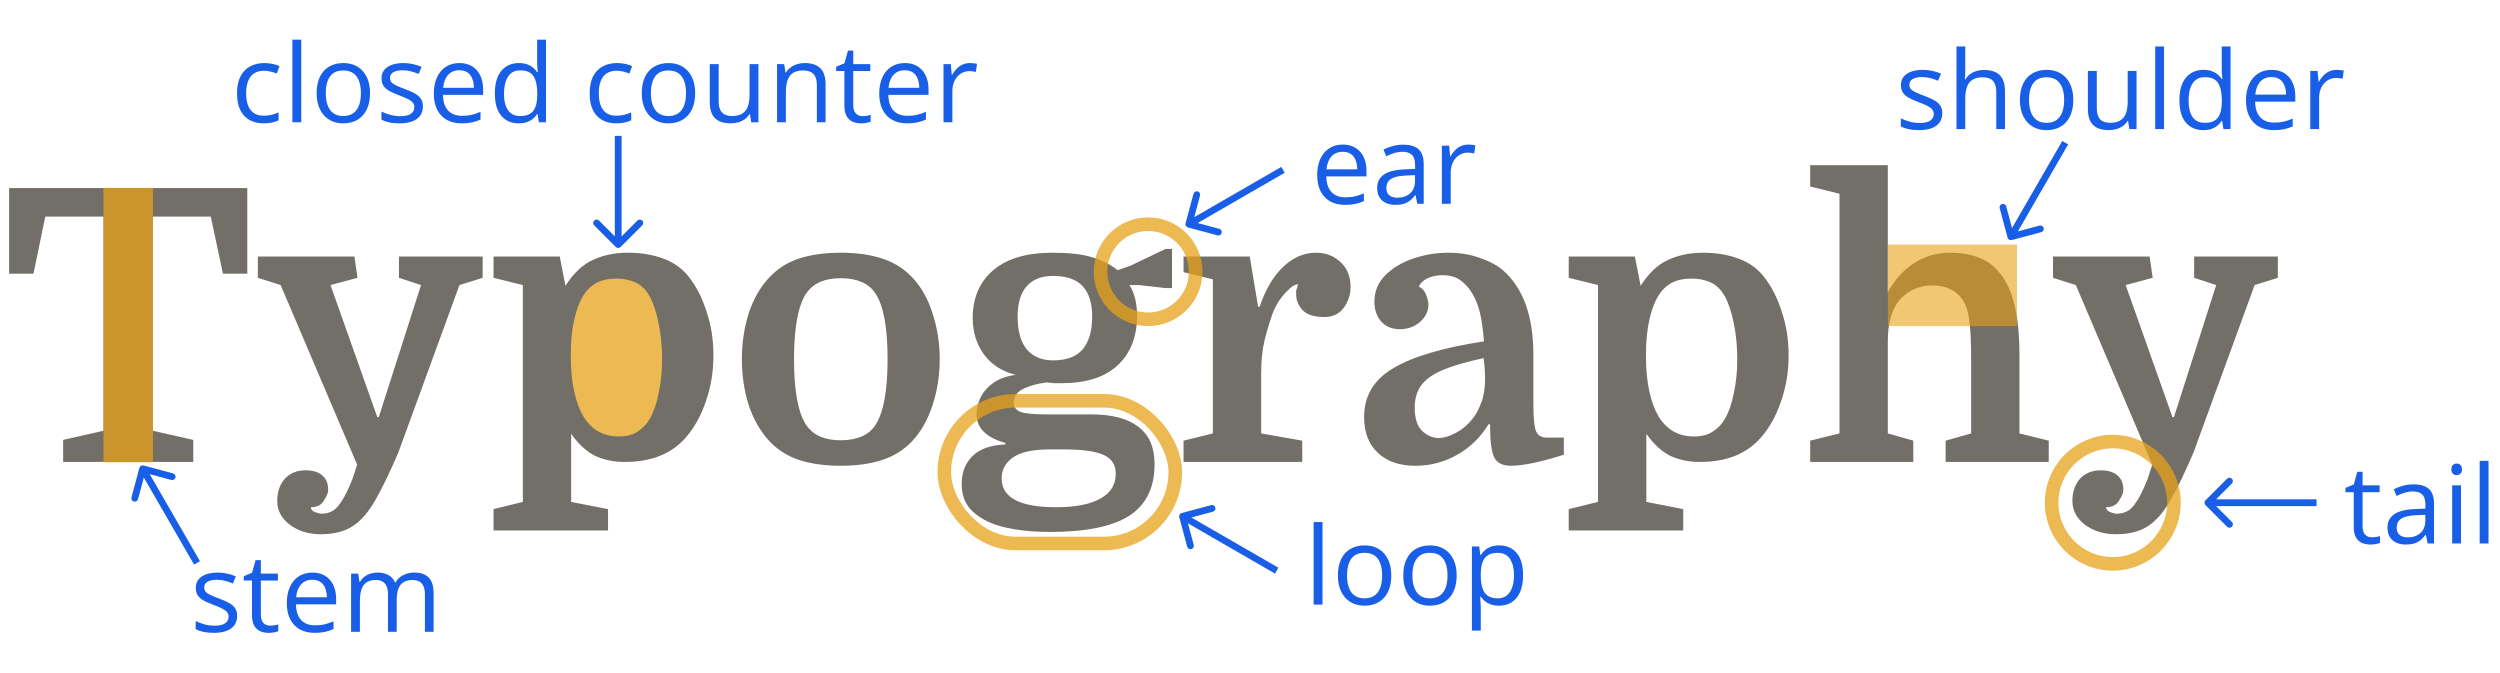
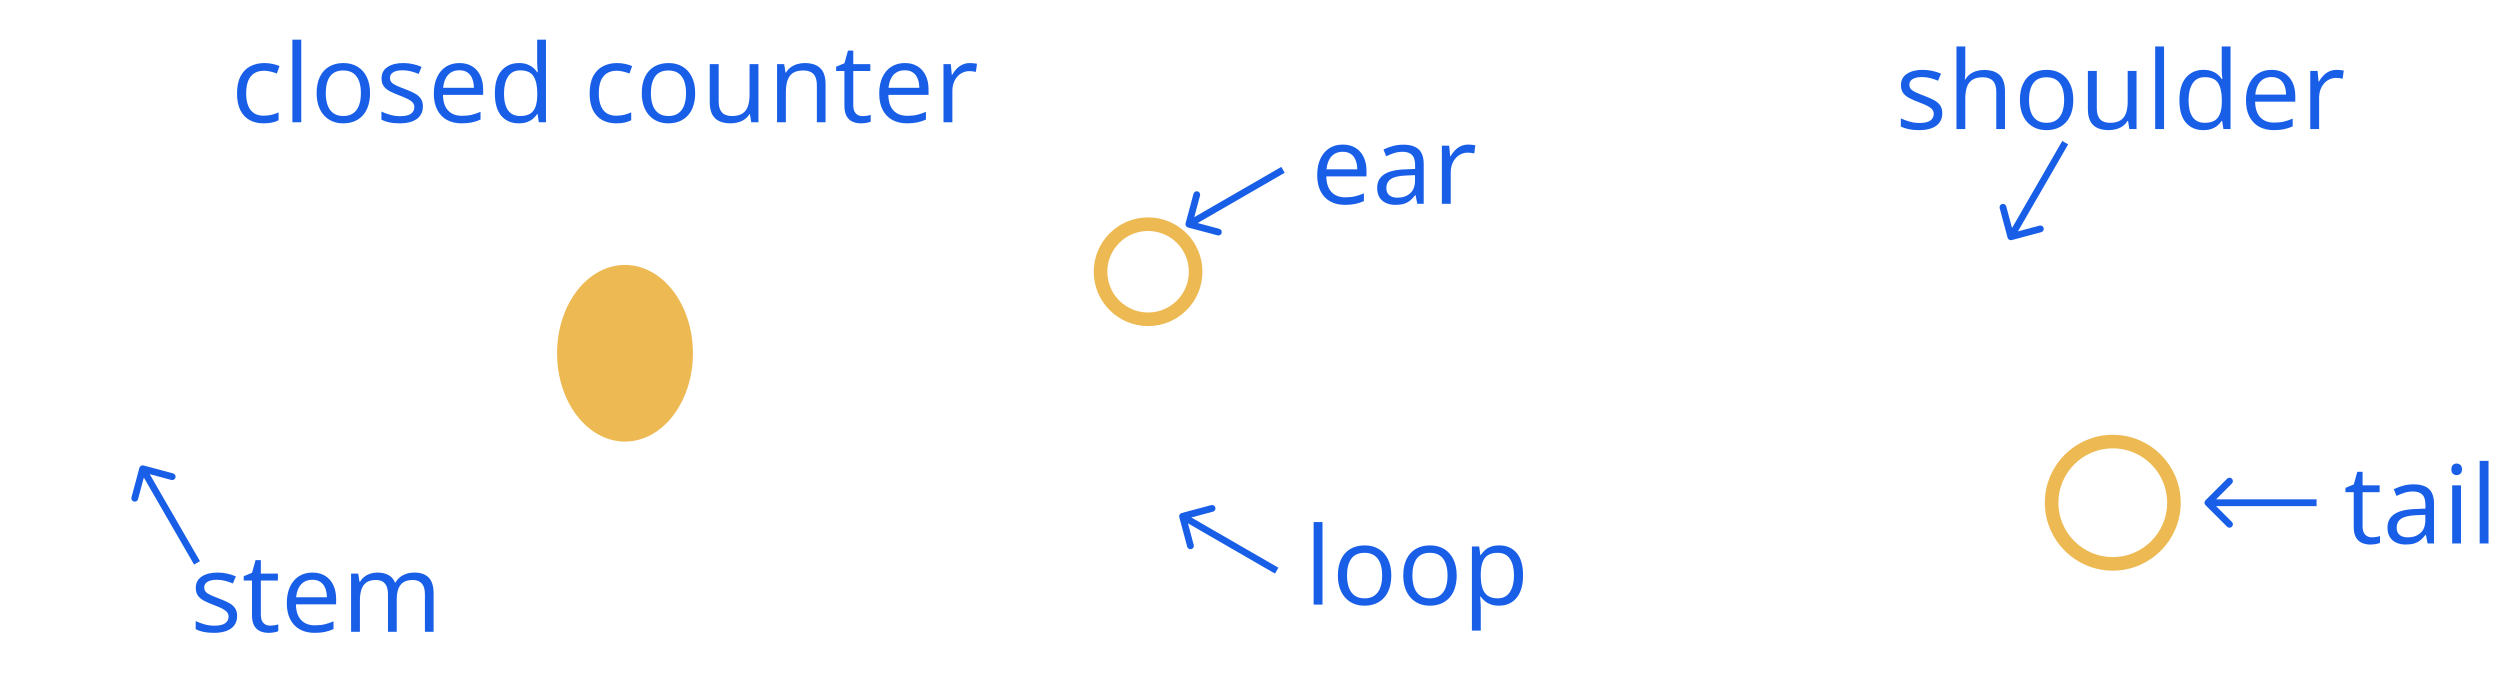
<svg xmlns="http://www.w3.org/2000/svg" width="368" height="99" viewBox="0 0 368 99" fill="none">
  <ellipse cx="92" cy="52" rx="10" ry="13" fill="#E7A118" fill-opacity="0.75" />
-   <path d="M1.344 27.68H36.4V40.28H32.816L31.024 31.88H22.512V63.408L28.448 64.752V68H9.296V64.752L15.232 63.408V31.88H6.664L4.928 40.28H1.344V27.68ZM67.632 41.96L58.616 66.656C57.384 69.531 56.264 71.845 55.256 73.6C54.248 75.392 53.128 76.68 51.896 77.464C50.701 78.248 49.133 78.64 47.192 78.64C45.437 78.64 43.925 78.173 42.656 77.24C41.424 76.307 40.808 75.131 40.808 73.712C40.808 72.405 41.181 71.323 41.928 70.464C42.712 69.643 43.72 69.232 44.952 69.232C46.035 69.232 46.856 69.475 47.416 69.96C48.013 70.445 48.312 71.173 48.312 72.144C48.312 72.517 48.106 73.021 47.696 73.656C47.322 74.328 46.669 74.664 45.736 74.664C45.81 75.037 46.035 75.28 46.408 75.392C46.781 75.541 47.099 75.616 47.36 75.616C47.883 75.616 48.368 75.504 48.816 75.28C49.264 75.093 49.73 74.627 50.216 73.88C50.739 73.133 51.298 71.995 51.896 70.464L52.568 68.392L41.312 41.96L37.952 40.896V37.76H52.176L52.624 40.896L48.648 41.96L55.536 61.392H55.76L61.976 41.96L58.728 40.896V37.76H71.048V40.896L67.632 41.96ZM84.074 73.88L89.506 74.944V78.08H72.65V74.944L76.962 73.88V41.96L72.65 40.896V37.76H82.394L83.234 42.072C84.429 40.205 85.773 38.936 87.266 38.264C88.797 37.555 90.514 37.2 92.418 37.2C94.322 37.2 96.039 37.48 97.57 38.04C99.138 38.6 100.407 39.496 101.378 40.728C102.498 42.147 103.375 43.864 104.01 45.88C104.682 47.859 105.018 50.005 105.018 52.32C105.018 54.709 104.645 56.968 103.898 59.096C103.189 61.187 102.218 62.941 100.986 64.36C98.895 66.787 95.89 68 91.97 68C90.365 68 88.909 67.701 87.602 67.104C86.333 66.469 85.157 65.387 84.074 63.856V73.88ZM84.018 52.32C84.018 54.373 84.186 56.147 84.522 57.64C84.858 59.133 85.306 60.347 85.866 61.28C86.426 62.213 87.135 62.941 87.994 63.464C88.89 63.987 89.917 64.248 91.074 64.248C92.231 64.248 93.165 64.005 93.874 63.52C94.621 63.035 95.218 62.4 95.666 61.616C96.226 60.645 96.655 59.395 96.954 57.864C97.29 56.333 97.458 54.672 97.458 52.88C97.458 51.013 97.29 49.259 96.954 47.616C96.618 45.936 96.17 44.592 95.61 43.584C95.05 42.613 94.359 41.941 93.538 41.568C92.717 41.195 91.783 41.008 90.738 41.008C89.581 41.008 88.61 41.213 87.826 41.624C87.042 42.035 86.37 42.688 85.81 43.584C85.287 44.443 84.858 45.6 84.522 47.056C84.186 48.512 84.018 50.267 84.018 52.32ZM138.325 52.88C138.325 55.269 137.97 57.528 137.261 59.656C136.589 61.747 135.599 63.501 134.293 64.92C133.061 66.227 131.567 67.16 129.813 67.72C128.095 68.28 126.079 68.56 123.765 68.56C121.45 68.56 119.415 68.28 117.661 67.72C115.943 67.16 114.469 66.227 113.237 64.92C111.93 63.501 110.922 61.747 110.213 59.656C109.541 57.528 109.205 55.269 109.205 52.88C109.205 50.491 109.541 48.232 110.213 46.104C110.922 43.976 111.93 42.221 113.237 40.84C114.469 39.533 115.943 38.6 117.661 38.04C119.415 37.48 121.45 37.2 123.765 37.2C126.079 37.2 128.095 37.48 129.813 38.04C131.567 38.6 133.061 39.533 134.293 40.84C135.599 42.221 136.589 43.976 137.261 46.104C137.97 48.232 138.325 50.491 138.325 52.88ZM118.669 62.568C119.191 63.315 119.863 63.875 120.685 64.248C121.543 64.621 122.57 64.808 123.765 64.808C124.959 64.808 125.986 64.621 126.845 64.248C127.703 63.875 128.375 63.315 128.861 62.568C130.055 60.739 130.653 57.509 130.653 52.88C130.653 50.528 130.503 48.549 130.205 46.944C129.906 45.339 129.458 44.088 128.861 43.192C128.375 42.445 127.703 41.885 126.845 41.512C125.986 41.139 124.959 40.952 123.765 40.952C122.57 40.952 121.543 41.139 120.685 41.512C119.863 41.885 119.191 42.445 118.669 43.192C117.474 45.021 116.877 48.251 116.877 52.88C116.877 57.509 117.474 60.739 118.669 62.568ZM169.951 68.336C169.951 71.771 168.719 74.291 166.255 75.896C163.791 77.501 159.871 78.304 154.495 78.304C152.105 78.304 149.921 78.08 147.943 77.632C146.001 77.184 144.452 76.437 143.295 75.392C142.137 74.384 141.559 73.003 141.559 71.248C141.559 69.531 142.1 68.149 143.183 67.104C144.265 66.059 145.871 65.499 147.999 65.424V65.2C145.161 64.416 143.743 62.997 143.743 60.944C143.743 60.197 143.929 59.413 144.303 58.592C144.676 57.771 145.292 57.043 146.151 56.408C147.009 55.773 148.129 55.363 149.511 55.176C147.532 54.691 145.983 53.701 144.863 52.208C143.743 50.677 143.183 48.885 143.183 46.832C143.183 43.845 144.191 41.493 146.207 39.776C148.223 38.059 151.116 37.2 154.887 37.2C157.388 37.2 159.348 37.424 160.767 37.872C162.185 38.283 163.436 38.917 164.519 39.776L166.423 39.104L171.575 36.64H172.527V42.408H171.575L167.655 41.96H166.255C167.001 43.117 167.375 44.629 167.375 46.496C167.375 49.557 166.423 51.984 164.519 53.776C162.615 55.531 159.871 56.408 156.287 56.408C155.913 56.408 155.54 56.408 155.167 56.408C154.793 56.371 154.42 56.333 154.047 56.296C152.591 56.483 151.415 56.819 150.519 57.304C149.66 57.752 149.231 58.405 149.231 59.264C149.231 59.936 149.585 60.403 150.295 60.664C151.004 60.888 152.292 61 154.159 61H160.655C163.716 61 166.031 61.616 167.599 62.848C169.167 64.043 169.951 65.872 169.951 68.336ZM156.511 66.152H154.551C152.049 66.152 150.239 66.544 149.119 67.328C147.999 68.112 147.439 69.139 147.439 70.408C147.439 73.245 150.108 74.664 155.447 74.664C158.321 74.664 160.505 74.235 161.999 73.376C163.492 72.555 164.239 71.341 164.239 69.736C164.239 68.429 163.66 67.515 162.503 66.992C161.345 66.432 159.348 66.152 156.511 66.152ZM149.791 46.608C149.791 48.699 150.239 50.304 151.135 51.424C152.068 52.507 153.356 53.048 154.999 53.048C156.977 53.048 158.433 52.507 159.367 51.424C160.3 50.304 160.767 48.699 160.767 46.608C160.767 44.629 160.3 43.136 159.367 42.128C158.433 41.12 156.977 40.616 154.999 40.616C153.319 40.616 152.031 41.12 151.135 42.128C150.239 43.136 149.791 44.629 149.791 46.608ZM191.074 41.848C190.663 41.848 190.196 42.109 189.674 42.632C189.151 43.117 188.666 43.696 188.218 44.368C187.807 45.04 187.508 45.637 187.322 46.16C186.874 47.429 186.482 48.736 186.146 50.08C185.81 51.424 185.642 53.067 185.642 55.008V63.8L191.69 64.864V68H174.218V64.864L178.53 63.8V41.12L174.218 40.056V37.76H183.962L185.194 45.152H185.418C186.276 42.613 187.434 40.653 188.89 39.272C190.346 37.891 191.951 37.2 193.706 37.2C195.162 37.2 196.375 37.667 197.346 38.6C198.316 39.496 198.802 40.709 198.802 42.24C198.802 43.36 198.466 44.387 197.794 45.32C197.122 46.216 196.17 46.664 194.938 46.664C193.444 46.664 192.38 46.328 191.746 45.656C191.111 44.947 190.794 44.181 190.794 43.36C190.794 43.099 190.794 42.912 190.794 42.8C190.831 42.651 190.924 42.333 191.074 41.848ZM200.797 61.392C200.797 58.293 202.216 55.904 205.053 54.224C207.891 52.507 212.352 51.181 218.437 50.248C218.288 48.381 218.083 46.944 217.821 45.936C217.56 44.928 217.224 44.069 216.813 43.36C216.328 42.501 215.731 41.811 215.021 41.288C214.312 40.765 213.416 40.504 212.333 40.504C211.549 40.504 210.821 40.653 210.149 40.952C209.515 41.251 209.085 41.661 208.861 42.184C209.384 42.445 209.739 42.856 209.925 43.416C210.149 43.976 210.261 44.461 210.261 44.872C210.261 45.805 209.851 46.645 209.029 47.392C208.208 48.101 207.219 48.456 206.061 48.456C204.904 48.456 203.989 48.083 203.317 47.336C202.645 46.552 202.309 45.581 202.309 44.424C202.309 42.893 202.851 41.587 203.933 40.504C205.016 39.421 206.397 38.6 208.077 38.04C209.757 37.48 211.456 37.2 213.173 37.2C214.928 37.2 216.496 37.461 217.877 37.984C219.296 38.469 220.435 39.085 221.293 39.832C224.243 42.445 225.717 46.589 225.717 52.264V59.544C225.717 61.373 225.829 62.643 226.053 63.352C226.315 64.061 226.856 64.416 227.677 64.416H230.197V66.936C226.763 68.019 224.168 68.56 222.413 68.56C221.181 68.56 220.36 68.149 219.949 67.328C219.539 66.507 219.333 64.883 219.333 62.456H219.109C217.952 64.36 216.421 65.853 214.517 66.936C212.613 68.019 210.56 68.56 208.357 68.56C206.005 68.56 204.157 67.925 202.813 66.656C201.469 65.387 200.797 63.632 200.797 61.392ZM211.773 64.472C212.557 64.472 213.416 64.211 214.349 63.688C215.32 63.165 216.16 62.437 216.869 61.504C217.28 60.981 217.672 60.235 218.045 59.264C218.419 58.293 218.605 57.136 218.605 55.792C218.605 55.344 218.587 54.84 218.549 54.28C218.512 53.72 218.456 53.197 218.381 52.712C215.805 53.272 213.771 53.869 212.277 54.504C210.821 55.139 209.776 55.904 209.141 56.8C208.544 57.659 208.245 58.723 208.245 59.992C208.245 61.597 208.619 62.755 209.365 63.464C210.112 64.136 210.915 64.472 211.773 64.472ZM242.34 73.88L247.772 74.944V78.08H230.916V74.944L235.228 73.88V41.96L230.916 40.896V37.76H240.66L241.5 42.072C242.694 40.205 244.038 38.936 245.532 38.264C247.062 37.555 248.78 37.2 250.684 37.2C252.588 37.2 254.305 37.48 255.836 38.04C257.404 38.6 258.673 39.496 259.644 40.728C260.764 42.147 261.641 43.864 262.276 45.88C262.948 47.859 263.284 50.005 263.284 52.32C263.284 54.709 262.91 56.968 262.164 59.096C261.454 61.187 260.484 62.941 259.252 64.36C257.161 66.787 254.156 68 250.236 68C248.63 68 247.174 67.701 245.868 67.104C244.598 66.469 243.422 65.387 242.34 63.856V73.88ZM242.284 52.32C242.284 54.373 242.452 56.147 242.788 57.64C243.124 59.133 243.572 60.347 244.132 61.28C244.692 62.213 245.401 62.941 246.26 63.464C247.156 63.987 248.182 64.248 249.34 64.248C250.497 64.248 251.43 64.005 252.14 63.52C252.886 63.035 253.484 62.4 253.932 61.616C254.492 60.645 254.921 59.395 255.22 57.864C255.556 56.333 255.724 54.672 255.724 52.88C255.724 51.013 255.556 49.259 255.22 47.616C254.884 45.936 254.436 44.592 253.876 43.584C253.316 42.613 252.625 41.941 251.804 41.568C250.982 41.195 250.049 41.008 249.004 41.008C247.846 41.008 246.876 41.213 246.092 41.624C245.308 42.035 244.636 42.688 244.076 43.584C243.553 44.443 243.124 45.6 242.788 47.056C242.452 48.512 242.284 50.267 242.284 52.32ZM290.15 63.8V52.992C290.15 50.565 290.076 48.773 289.926 47.616C289.814 46.421 289.59 45.469 289.254 44.76C288.358 42.931 286.716 42.016 284.326 42.016C283.281 42.016 282.273 42.277 281.302 42.8C280.332 43.323 279.566 44.069 279.006 45.04C278.708 45.525 278.446 46.216 278.222 47.112C277.998 47.971 277.886 49.035 277.886 50.304V63.8L281.638 64.864V68H266.462V64.864L270.774 63.8V28.52L266.462 27.456V24.32H277.886V43.024C278.857 41.232 280.126 39.813 281.694 38.768C283.3 37.723 285.054 37.2 286.958 37.2C288.564 37.2 289.908 37.405 290.99 37.816C292.11 38.189 293.081 38.805 293.902 39.664C295.06 40.859 295.9 42.464 296.422 44.48C296.982 46.459 297.262 49.053 297.262 52.264V63.8L301.574 64.864V68H286.398V64.864L290.15 63.8ZM331.882 41.96L322.866 66.656C321.634 69.531 320.514 71.845 319.506 73.6C318.498 75.392 317.378 76.68 316.146 77.464C314.951 78.248 313.383 78.64 311.442 78.64C309.687 78.64 308.175 78.173 306.906 77.24C305.674 76.307 305.058 75.131 305.058 73.712C305.058 72.405 305.431 71.323 306.178 70.464C306.962 69.643 307.97 69.232 309.202 69.232C310.284 69.232 311.106 69.475 311.666 69.96C312.263 70.445 312.562 71.173 312.562 72.144C312.562 72.517 312.356 73.021 311.946 73.656C311.572 74.328 310.919 74.664 309.986 74.664C310.06 75.037 310.284 75.28 310.658 75.392C311.031 75.541 311.348 75.616 311.61 75.616C312.132 75.616 312.618 75.504 313.066 75.28C313.514 75.093 313.98 74.627 314.466 73.88C314.988 73.133 315.548 71.995 316.146 70.464L316.818 68.392L305.562 41.96L302.202 40.896V37.76H316.426L316.874 40.896L312.898 41.96L319.786 61.392H320.01L326.226 41.96L322.978 40.896V37.76H335.298V40.896L331.882 41.96Z" fill="#726F68" />
  <path d="M349.133 79.094C349.346 79.094 349.565 79.076 349.789 79.039C350.013 79.003 350.195 78.958 350.336 78.906V79.914C350.185 79.982 349.974 80.039 349.703 80.086C349.438 80.133 349.177 80.156 348.922 80.156C348.469 80.156 348.057 80.078 347.688 79.922C347.318 79.76 347.021 79.49 346.797 79.109C346.578 78.729 346.469 78.203 346.469 77.531V72.453H345.25V71.82L346.477 71.312L346.992 69.453H347.773V71.438H350.281V72.453H347.773V77.492C347.773 78.029 347.896 78.43 348.141 78.695C348.391 78.961 348.721 79.094 349.133 79.094ZM355.273 71.297C356.294 71.297 357.052 71.526 357.547 71.984C358.042 72.443 358.289 73.174 358.289 74.18V80H357.344L357.094 78.734H357.031C356.792 79.047 356.542 79.31 356.281 79.523C356.021 79.732 355.719 79.891 355.375 80C355.036 80.104 354.62 80.156 354.125 80.156C353.604 80.156 353.141 80.065 352.734 79.883C352.333 79.701 352.016 79.424 351.781 79.055C351.552 78.685 351.438 78.216 351.438 77.648C351.438 76.794 351.776 76.138 352.453 75.68C353.13 75.221 354.161 74.971 355.547 74.93L357.023 74.867V74.344C357.023 73.604 356.865 73.086 356.547 72.789C356.229 72.492 355.781 72.344 355.203 72.344C354.755 72.344 354.328 72.409 353.922 72.539C353.516 72.669 353.13 72.823 352.766 73L352.367 72.016C352.753 71.818 353.195 71.648 353.695 71.508C354.195 71.367 354.721 71.297 355.273 71.297ZM357.008 75.781L355.703 75.836C354.635 75.878 353.883 76.052 353.445 76.359C353.008 76.667 352.789 77.102 352.789 77.664C352.789 78.154 352.938 78.516 353.234 78.75C353.531 78.984 353.924 79.102 354.414 79.102C355.174 79.102 355.797 78.891 356.281 78.469C356.766 78.047 357.008 77.414 357.008 76.57V75.781ZM362.258 71.438V80H360.961V71.438H362.258ZM361.625 68.234C361.839 68.234 362.021 68.305 362.172 68.445C362.328 68.581 362.406 68.794 362.406 69.086C362.406 69.372 362.328 69.586 362.172 69.727C362.021 69.867 361.839 69.938 361.625 69.938C361.401 69.938 361.214 69.867 361.062 69.727C360.917 69.586 360.844 69.372 360.844 69.086C360.844 68.794 360.917 68.581 361.062 68.445C361.214 68.305 361.401 68.234 361.625 68.234ZM366.312 80H365.008V67.844H366.312V80Z" fill="#185EE7" />
  <path d="M324.646 73.646C324.451 73.842 324.451 74.158 324.646 74.354L327.828 77.535C328.024 77.731 328.34 77.731 328.536 77.535C328.731 77.34 328.731 77.024 328.536 76.828L325.707 74L328.536 71.172C328.731 70.976 328.731 70.66 328.536 70.465C328.34 70.269 328.024 70.269 327.828 70.465L324.646 73.646ZM341 73.5H325V74.5H341V73.5Z" fill="#185EE7" />
  <path d="M194.672 89H193.367V76.844H194.672V89ZM204.797 84.703C204.797 85.406 204.706 86.034 204.523 86.586C204.341 87.138 204.078 87.604 203.734 87.984C203.391 88.365 202.974 88.656 202.484 88.859C202 89.057 201.451 89.156 200.836 89.156C200.263 89.156 199.737 89.057 199.258 88.859C198.784 88.656 198.372 88.365 198.023 87.984C197.68 87.604 197.411 87.138 197.219 86.586C197.031 86.034 196.938 85.406 196.938 84.703C196.938 83.766 197.096 82.969 197.414 82.312C197.732 81.651 198.185 81.148 198.773 80.805C199.367 80.456 200.073 80.281 200.891 80.281C201.672 80.281 202.354 80.456 202.938 80.805C203.526 81.154 203.982 81.659 204.305 82.32C204.633 82.977 204.797 83.771 204.797 84.703ZM198.281 84.703C198.281 85.391 198.372 85.987 198.555 86.492C198.737 86.997 199.018 87.388 199.398 87.664C199.779 87.94 200.268 88.078 200.867 88.078C201.461 88.078 201.948 87.94 202.328 87.664C202.714 87.388 202.997 86.997 203.18 86.492C203.362 85.987 203.453 85.391 203.453 84.703C203.453 84.021 203.362 83.432 203.18 82.938C202.997 82.438 202.716 82.052 202.336 81.781C201.956 81.51 201.464 81.375 200.859 81.375C199.969 81.375 199.315 81.669 198.898 82.258C198.487 82.846 198.281 83.662 198.281 84.703ZM214.422 84.703C214.422 85.406 214.331 86.034 214.148 86.586C213.966 87.138 213.703 87.604 213.359 87.984C213.016 88.365 212.599 88.656 212.109 88.859C211.625 89.057 211.076 89.156 210.461 89.156C209.888 89.156 209.362 89.057 208.883 88.859C208.409 88.656 207.997 88.365 207.648 87.984C207.305 87.604 207.036 87.138 206.844 86.586C206.656 86.034 206.562 85.406 206.562 84.703C206.562 83.766 206.721 82.969 207.039 82.312C207.357 81.651 207.81 81.148 208.398 80.805C208.992 80.456 209.698 80.281 210.516 80.281C211.297 80.281 211.979 80.456 212.562 80.805C213.151 81.154 213.607 81.659 213.93 82.32C214.258 82.977 214.422 83.771 214.422 84.703ZM207.906 84.703C207.906 85.391 207.997 85.987 208.18 86.492C208.362 86.997 208.643 87.388 209.023 87.664C209.404 87.94 209.893 88.078 210.492 88.078C211.086 88.078 211.573 87.94 211.953 87.664C212.339 87.388 212.622 86.997 212.805 86.492C212.987 85.987 213.078 85.391 213.078 84.703C213.078 84.021 212.987 83.432 212.805 82.938C212.622 82.438 212.341 82.052 211.961 81.781C211.581 81.51 211.089 81.375 210.484 81.375C209.594 81.375 208.94 81.669 208.523 82.258C208.112 82.846 207.906 83.662 207.906 84.703ZM220.688 80.281C221.755 80.281 222.607 80.648 223.242 81.383C223.878 82.117 224.195 83.221 224.195 84.695C224.195 85.669 224.049 86.487 223.758 87.148C223.466 87.81 223.055 88.31 222.523 88.648C221.997 88.987 221.375 89.156 220.656 89.156C220.203 89.156 219.805 89.096 219.461 88.977C219.117 88.857 218.823 88.695 218.578 88.492C218.333 88.289 218.13 88.068 217.969 87.828H217.875C217.891 88.031 217.909 88.276 217.93 88.562C217.956 88.849 217.969 89.099 217.969 89.312V92.828H216.664V80.438H217.734L217.906 81.703H217.969C218.135 81.443 218.339 81.206 218.578 80.992C218.818 80.773 219.109 80.602 219.453 80.477C219.802 80.346 220.214 80.281 220.688 80.281ZM220.461 81.375C219.867 81.375 219.388 81.49 219.023 81.719C218.664 81.948 218.401 82.292 218.234 82.75C218.068 83.203 217.979 83.773 217.969 84.461V84.711C217.969 85.435 218.047 86.047 218.203 86.547C218.365 87.047 218.628 87.427 218.992 87.688C219.362 87.948 219.857 88.078 220.477 88.078C221.008 88.078 221.451 87.935 221.805 87.648C222.159 87.362 222.422 86.963 222.594 86.453C222.771 85.938 222.859 85.346 222.859 84.68C222.859 83.669 222.661 82.867 222.266 82.273C221.875 81.674 221.273 81.375 220.461 81.375Z" fill="#185EE7" />
  <path d="M173.942 75.517C173.676 75.588 173.517 75.863 173.589 76.129L174.754 80.476C174.825 80.743 175.099 80.901 175.366 80.83C175.633 80.758 175.791 80.484 175.719 80.217L174.684 76.354L178.548 75.318C178.815 75.247 178.973 74.973 178.901 74.706C178.83 74.439 178.556 74.281 178.289 74.352L173.942 75.517ZM188.178 83.567L174.322 75.567L173.822 76.433L187.678 84.433L188.178 83.567Z" fill="#185EE7" />
  <path d="M34.906 90.656C34.906 91.203 34.768 91.664 34.492 92.039C34.221 92.409 33.831 92.688 33.32 92.875C32.815 93.062 32.211 93.156 31.508 93.156C30.909 93.156 30.391 93.109 29.953 93.016C29.516 92.922 29.133 92.789 28.805 92.617V91.422C29.154 91.594 29.57 91.75 30.055 91.891C30.539 92.031 31.034 92.102 31.539 92.102C32.279 92.102 32.815 91.982 33.148 91.742C33.482 91.503 33.648 91.177 33.648 90.766C33.648 90.531 33.581 90.326 33.445 90.148C33.315 89.966 33.094 89.792 32.781 89.625C32.469 89.453 32.036 89.266 31.484 89.062C30.938 88.854 30.463 88.648 30.062 88.445C29.667 88.237 29.359 87.984 29.141 87.688C28.927 87.391 28.82 87.005 28.82 86.531C28.82 85.807 29.112 85.253 29.695 84.867C30.284 84.477 31.055 84.281 32.008 84.281C32.523 84.281 33.005 84.333 33.453 84.438C33.906 84.537 34.328 84.672 34.719 84.844L34.281 85.883C33.927 85.732 33.55 85.604 33.148 85.5C32.747 85.396 32.339 85.344 31.922 85.344C31.323 85.344 30.862 85.443 30.539 85.641C30.221 85.838 30.062 86.109 30.062 86.453C30.062 86.719 30.135 86.938 30.281 87.109C30.432 87.281 30.672 87.443 31 87.594C31.328 87.745 31.76 87.922 32.297 88.125C32.833 88.323 33.297 88.529 33.688 88.742C34.078 88.951 34.378 89.206 34.586 89.508C34.8 89.805 34.906 90.188 34.906 90.656ZM39.758 92.094C39.971 92.094 40.19 92.076 40.414 92.039C40.638 92.003 40.82 91.958 40.961 91.906V92.914C40.81 92.982 40.599 93.039 40.328 93.086C40.062 93.133 39.802 93.156 39.547 93.156C39.094 93.156 38.682 93.078 38.312 92.922C37.943 92.76 37.646 92.49 37.422 92.109C37.203 91.729 37.094 91.203 37.094 90.531V85.453H35.875V84.82L37.102 84.312L37.617 82.453H38.398V84.438H40.906V85.453H38.398V90.492C38.398 91.029 38.521 91.43 38.766 91.695C39.016 91.961 39.346 92.094 39.758 92.094ZM45.992 84.281C46.721 84.281 47.346 84.443 47.867 84.766C48.388 85.088 48.786 85.542 49.062 86.125C49.339 86.703 49.477 87.38 49.477 88.156V88.961H43.562C43.578 89.966 43.828 90.732 44.312 91.258C44.797 91.784 45.479 92.047 46.359 92.047C46.901 92.047 47.38 91.997 47.797 91.898C48.214 91.799 48.646 91.654 49.094 91.461V92.602C48.661 92.794 48.232 92.935 47.805 93.023C47.383 93.112 46.883 93.156 46.305 93.156C45.482 93.156 44.763 92.99 44.148 92.656C43.539 92.318 43.065 91.823 42.727 91.172C42.388 90.521 42.219 89.724 42.219 88.781C42.219 87.859 42.372 87.062 42.68 86.391C42.992 85.713 43.43 85.193 43.992 84.828C44.56 84.463 45.227 84.281 45.992 84.281ZM45.977 85.344C45.284 85.344 44.732 85.57 44.32 86.023C43.909 86.477 43.664 87.109 43.586 87.922H48.117C48.112 87.412 48.031 86.963 47.875 86.578C47.724 86.188 47.492 85.885 47.18 85.672C46.867 85.453 46.466 85.344 45.977 85.344ZM60.977 84.281C61.919 84.281 62.63 84.529 63.109 85.023C63.589 85.513 63.828 86.302 63.828 87.391V93H62.547V87.453C62.547 86.76 62.396 86.242 62.094 85.898C61.797 85.549 61.354 85.375 60.766 85.375C59.938 85.375 59.336 85.615 58.961 86.094C58.586 86.573 58.398 87.279 58.398 88.211V93H57.109V87.453C57.109 86.99 57.042 86.604 56.906 86.297C56.776 85.99 56.578 85.76 56.312 85.609C56.052 85.453 55.721 85.375 55.32 85.375C54.753 85.375 54.297 85.492 53.953 85.727C53.609 85.961 53.359 86.31 53.203 86.773C53.052 87.232 52.977 87.797 52.977 88.469V93H51.68V84.438H52.727L52.922 85.648H52.992C53.164 85.352 53.38 85.102 53.641 84.898C53.901 84.695 54.193 84.542 54.516 84.438C54.839 84.333 55.182 84.281 55.547 84.281C56.198 84.281 56.742 84.404 57.18 84.648C57.622 84.888 57.943 85.255 58.141 85.75H58.211C58.492 85.255 58.878 84.888 59.367 84.648C59.857 84.404 60.393 84.281 60.977 84.281Z" fill="#185EE7" />
  <path d="M21.129 68.517C20.863 68.446 20.588 68.604 20.517 68.871L19.352 73.217C19.281 73.484 19.439 73.758 19.706 73.83C19.973 73.901 20.247 73.743 20.318 73.476L21.354 69.612L25.217 70.648C25.484 70.719 25.758 70.561 25.83 70.294C25.901 70.027 25.743 69.753 25.476 69.682L21.129 68.517ZM29.433 82.606L21.433 68.75L20.567 69.25L28.567 83.106L29.433 82.606Z" fill="#185EE7" />
  <path d="M197.664 21.281C198.393 21.281 199.018 21.443 199.539 21.766C200.06 22.088 200.458 22.542 200.734 23.125C201.01 23.703 201.148 24.38 201.148 25.156V25.961H195.234C195.25 26.966 195.5 27.732 195.984 28.258C196.469 28.784 197.151 29.047 198.031 29.047C198.573 29.047 199.052 28.997 199.469 28.898C199.885 28.799 200.318 28.654 200.766 28.461V29.602C200.333 29.794 199.904 29.935 199.477 30.023C199.055 30.112 198.555 30.156 197.977 30.156C197.154 30.156 196.435 29.99 195.82 29.656C195.211 29.318 194.737 28.823 194.398 28.172C194.06 27.521 193.891 26.724 193.891 25.781C193.891 24.859 194.044 24.062 194.352 23.391C194.664 22.713 195.102 22.193 195.664 21.828C196.232 21.463 196.898 21.281 197.664 21.281ZM197.648 22.344C196.956 22.344 196.404 22.57 195.992 23.023C195.581 23.477 195.336 24.109 195.258 24.922H199.789C199.784 24.412 199.703 23.963 199.547 23.578C199.396 23.188 199.164 22.885 198.852 22.672C198.539 22.453 198.138 22.344 197.648 22.344ZM206.555 21.297C207.576 21.297 208.333 21.526 208.828 21.984C209.323 22.443 209.57 23.174 209.57 24.18V30H208.625L208.375 28.734H208.312C208.073 29.047 207.823 29.31 207.562 29.523C207.302 29.732 207 29.891 206.656 30C206.318 30.104 205.901 30.156 205.406 30.156C204.885 30.156 204.422 30.065 204.016 29.883C203.615 29.701 203.297 29.424 203.062 29.055C202.833 28.685 202.719 28.216 202.719 27.648C202.719 26.794 203.057 26.138 203.734 25.68C204.411 25.221 205.443 24.971 206.828 24.93L208.305 24.867V24.344C208.305 23.604 208.146 23.086 207.828 22.789C207.51 22.492 207.062 22.344 206.484 22.344C206.036 22.344 205.609 22.409 205.203 22.539C204.797 22.669 204.411 22.823 204.047 23L203.648 22.016C204.034 21.818 204.477 21.648 204.977 21.508C205.477 21.367 206.003 21.297 206.555 21.297ZM208.289 25.781L206.984 25.836C205.917 25.878 205.164 26.052 204.727 26.359C204.289 26.667 204.07 27.102 204.07 27.664C204.07 28.154 204.219 28.516 204.516 28.75C204.812 28.984 205.206 29.102 205.695 29.102C206.456 29.102 207.078 28.891 207.562 28.469C208.047 28.047 208.289 27.414 208.289 26.57V25.781ZM216.133 21.281C216.305 21.281 216.484 21.292 216.672 21.312C216.859 21.328 217.026 21.352 217.172 21.383L217.008 22.586C216.867 22.549 216.711 22.521 216.539 22.5C216.367 22.479 216.206 22.469 216.055 22.469C215.711 22.469 215.385 22.539 215.078 22.68C214.776 22.815 214.51 23.013 214.281 23.273C214.052 23.529 213.872 23.838 213.742 24.203C213.612 24.562 213.547 24.963 213.547 25.406V30H212.242V21.438H213.32L213.461 23.016H213.516C213.693 22.698 213.906 22.409 214.156 22.148C214.406 21.883 214.695 21.672 215.023 21.516C215.357 21.359 215.727 21.281 216.133 21.281Z" fill="#185EE7" />
  <path d="M174.517 32.871C174.446 33.137 174.604 33.411 174.871 33.483L179.217 34.648C179.484 34.719 179.758 34.561 179.83 34.294C179.901 34.027 179.743 33.753 179.476 33.682L175.612 32.646L176.648 28.783C176.719 28.516 176.561 28.242 176.294 28.17C176.027 28.099 175.753 28.257 175.682 28.524L174.517 32.871ZM188.606 24.567L174.75 32.567L175.25 33.433L189.106 25.433L188.606 24.567Z" fill="#185EE7" />
  <path d="M285.906 16.656C285.906 17.203 285.768 17.664 285.492 18.039C285.221 18.409 284.831 18.688 284.32 18.875C283.815 19.062 283.211 19.156 282.508 19.156C281.909 19.156 281.391 19.109 280.953 19.016C280.516 18.922 280.133 18.789 279.805 18.617V17.422C280.154 17.594 280.57 17.75 281.055 17.891C281.539 18.031 282.034 18.102 282.539 18.102C283.279 18.102 283.815 17.982 284.148 17.742C284.482 17.503 284.648 17.177 284.648 16.766C284.648 16.531 284.581 16.326 284.445 16.148C284.315 15.966 284.094 15.792 283.781 15.625C283.469 15.453 283.036 15.266 282.484 15.062C281.938 14.854 281.464 14.648 281.062 14.445C280.667 14.237 280.359 13.984 280.141 13.688C279.927 13.391 279.82 13.005 279.82 12.531C279.82 11.807 280.112 11.253 280.695 10.867C281.284 10.477 282.055 10.281 283.008 10.281C283.523 10.281 284.005 10.333 284.453 10.438C284.906 10.537 285.328 10.672 285.719 10.844L285.281 11.883C284.927 11.732 284.549 11.604 284.148 11.5C283.747 11.396 283.339 11.344 282.922 11.344C282.323 11.344 281.862 11.443 281.539 11.641C281.221 11.838 281.062 12.109 281.062 12.453C281.062 12.719 281.135 12.938 281.281 13.109C281.432 13.281 281.672 13.443 282 13.594C282.328 13.745 282.76 13.922 283.297 14.125C283.833 14.323 284.297 14.529 284.688 14.742C285.078 14.95 285.378 15.206 285.586 15.508C285.799 15.805 285.906 16.188 285.906 16.656ZM289.289 6.844V10.477C289.289 10.685 289.284 10.896 289.273 11.109C289.263 11.318 289.245 11.51 289.219 11.688H289.305C289.482 11.385 289.706 11.133 289.977 10.93C290.253 10.721 290.565 10.565 290.914 10.461C291.263 10.352 291.633 10.297 292.023 10.297C292.711 10.297 293.284 10.406 293.742 10.625C294.206 10.844 294.552 11.182 294.781 11.641C295.016 12.099 295.133 12.693 295.133 13.422V19H293.852V13.508C293.852 12.794 293.688 12.26 293.359 11.906C293.036 11.552 292.539 11.375 291.867 11.375C291.232 11.375 290.724 11.497 290.344 11.742C289.969 11.982 289.698 12.336 289.531 12.805C289.37 13.273 289.289 13.846 289.289 14.523V19H287.992V6.844H289.289ZM305.188 14.703C305.188 15.406 305.096 16.034 304.914 16.586C304.732 17.138 304.469 17.604 304.125 17.984C303.781 18.365 303.365 18.656 302.875 18.859C302.391 19.057 301.841 19.156 301.227 19.156C300.654 19.156 300.128 19.057 299.648 18.859C299.174 18.656 298.763 18.365 298.414 17.984C298.07 17.604 297.802 17.138 297.609 16.586C297.422 16.034 297.328 15.406 297.328 14.703C297.328 13.766 297.487 12.969 297.805 12.312C298.122 11.651 298.576 11.148 299.164 10.805C299.758 10.456 300.464 10.281 301.281 10.281C302.062 10.281 302.745 10.456 303.328 10.805C303.917 11.154 304.372 11.659 304.695 12.32C305.023 12.977 305.188 13.771 305.188 14.703ZM298.672 14.703C298.672 15.391 298.763 15.987 298.945 16.492C299.128 16.997 299.409 17.388 299.789 17.664C300.169 17.94 300.659 18.078 301.258 18.078C301.852 18.078 302.339 17.94 302.719 17.664C303.104 17.388 303.388 16.997 303.57 16.492C303.753 15.987 303.844 15.391 303.844 14.703C303.844 14.021 303.753 13.432 303.57 12.938C303.388 12.438 303.107 12.052 302.727 11.781C302.346 11.51 301.854 11.375 301.25 11.375C300.359 11.375 299.706 11.669 299.289 12.258C298.878 12.846 298.672 13.662 298.672 14.703ZM314.5 10.438V19H313.438L313.25 17.797H313.18C313.003 18.094 312.773 18.344 312.492 18.547C312.211 18.75 311.893 18.901 311.539 19C311.19 19.104 310.818 19.156 310.422 19.156C309.745 19.156 309.177 19.047 308.719 18.828C308.26 18.609 307.914 18.271 307.68 17.812C307.451 17.354 307.336 16.766 307.336 16.047V10.438H308.648V15.953C308.648 16.667 308.81 17.201 309.133 17.555C309.456 17.904 309.948 18.078 310.609 18.078C311.245 18.078 311.75 17.958 312.125 17.719C312.505 17.479 312.779 17.128 312.945 16.664C313.112 16.195 313.195 15.622 313.195 14.945V10.438H314.5ZM318.547 19H317.242V6.844H318.547V19ZM324.336 19.156C323.253 19.156 322.393 18.787 321.758 18.047C321.128 17.307 320.812 16.208 320.812 14.75C320.812 13.276 321.135 12.164 321.781 11.414C322.427 10.659 323.286 10.281 324.359 10.281C324.812 10.281 325.208 10.341 325.547 10.461C325.885 10.581 326.177 10.742 326.422 10.945C326.667 11.143 326.872 11.37 327.039 11.625H327.133C327.112 11.463 327.091 11.242 327.07 10.961C327.049 10.68 327.039 10.45 327.039 10.273V6.844H328.336V19H327.289L327.094 17.781H327.039C326.878 18.037 326.672 18.268 326.422 18.477C326.177 18.685 325.883 18.852 325.539 18.977C325.201 19.096 324.799 19.156 324.336 19.156ZM324.539 18.078C325.456 18.078 326.104 17.818 326.484 17.297C326.865 16.776 327.055 16.003 327.055 14.977V14.742C327.055 13.654 326.872 12.818 326.508 12.234C326.148 11.651 325.492 11.359 324.539 11.359C323.742 11.359 323.146 11.667 322.75 12.281C322.354 12.891 322.156 13.724 322.156 14.781C322.156 15.833 322.352 16.646 322.742 17.219C323.138 17.792 323.737 18.078 324.539 18.078ZM334.383 10.281C335.112 10.281 335.737 10.443 336.258 10.766C336.779 11.088 337.177 11.542 337.453 12.125C337.729 12.703 337.867 13.38 337.867 14.156V14.961H331.953C331.969 15.966 332.219 16.732 332.703 17.258C333.188 17.784 333.87 18.047 334.75 18.047C335.292 18.047 335.771 17.997 336.188 17.898C336.604 17.799 337.036 17.654 337.484 17.461V18.602C337.052 18.794 336.622 18.935 336.195 19.023C335.773 19.112 335.273 19.156 334.695 19.156C333.872 19.156 333.154 18.99 332.539 18.656C331.93 18.318 331.456 17.823 331.117 17.172C330.779 16.521 330.609 15.724 330.609 14.781C330.609 13.859 330.763 13.062 331.07 12.391C331.383 11.713 331.82 11.193 332.383 10.828C332.951 10.463 333.617 10.281 334.383 10.281ZM334.367 11.344C333.674 11.344 333.122 11.57 332.711 12.023C332.299 12.477 332.055 13.109 331.977 13.922H336.508C336.503 13.412 336.422 12.963 336.266 12.578C336.115 12.188 335.883 11.885 335.57 11.672C335.258 11.453 334.857 11.344 334.367 11.344ZM343.961 10.281C344.133 10.281 344.312 10.292 344.5 10.312C344.688 10.328 344.854 10.352 345 10.383L344.836 11.586C344.695 11.55 344.539 11.521 344.367 11.5C344.195 11.479 344.034 11.469 343.883 11.469C343.539 11.469 343.214 11.539 342.906 11.68C342.604 11.815 342.339 12.013 342.109 12.273C341.88 12.529 341.701 12.838 341.57 13.203C341.44 13.562 341.375 13.963 341.375 14.406V19H340.07V10.438H341.148L341.289 12.016H341.344C341.521 11.698 341.734 11.409 341.984 11.148C342.234 10.883 342.523 10.672 342.852 10.516C343.185 10.359 343.555 10.281 343.961 10.281Z" fill="#185EE7" />
  <path d="M295.517 34.986C295.589 35.253 295.863 35.411 296.129 35.339L300.476 34.175C300.743 34.103 300.901 33.829 300.83 33.562C300.758 33.296 300.484 33.137 300.217 33.209L296.354 34.244L295.318 30.38C295.247 30.114 294.973 29.955 294.706 30.027C294.439 30.098 294.281 30.372 294.352 30.639L295.517 34.986ZM303.567 20.75L295.567 34.606L296.433 35.106L304.433 21.25L303.567 20.75Z" fill="#185EE7" />
  <path d="M38.797 18.156C38.026 18.156 37.346 17.997 36.758 17.68C36.169 17.362 35.711 16.878 35.383 16.227C35.055 15.575 34.891 14.755 34.891 13.766C34.891 12.729 35.062 11.883 35.406 11.227C35.755 10.565 36.234 10.075 36.844 9.758C37.453 9.44 38.146 9.281 38.922 9.281C39.349 9.281 39.76 9.326 40.156 9.414C40.557 9.497 40.885 9.604 41.141 9.734L40.75 10.82C40.49 10.716 40.188 10.622 39.844 10.539C39.505 10.456 39.188 10.414 38.891 10.414C38.297 10.414 37.802 10.542 37.406 10.797C37.016 11.052 36.721 11.427 36.523 11.922C36.331 12.417 36.234 13.026 36.234 13.75C36.234 14.443 36.328 15.034 36.516 15.523C36.708 16.013 36.992 16.388 37.367 16.648C37.747 16.904 38.221 17.031 38.789 17.031C39.242 17.031 39.651 16.984 40.016 16.891C40.38 16.792 40.711 16.677 41.008 16.547V17.703C40.721 17.849 40.401 17.961 40.047 18.039C39.698 18.117 39.281 18.156 38.797 18.156ZM44.344 18H43.039V5.844H44.344V18ZM54.469 13.703C54.469 14.406 54.378 15.034 54.195 15.586C54.013 16.138 53.75 16.604 53.406 16.984C53.062 17.365 52.646 17.656 52.156 17.859C51.672 18.057 51.122 18.156 50.508 18.156C49.935 18.156 49.409 18.057 48.93 17.859C48.456 17.656 48.044 17.365 47.695 16.984C47.352 16.604 47.083 16.138 46.891 15.586C46.703 15.034 46.609 14.406 46.609 13.703C46.609 12.766 46.768 11.969 47.086 11.312C47.404 10.651 47.857 10.148 48.445 9.805C49.039 9.456 49.745 9.281 50.562 9.281C51.344 9.281 52.026 9.456 52.609 9.805C53.198 10.154 53.654 10.659 53.977 11.32C54.305 11.977 54.469 12.771 54.469 13.703ZM47.953 13.703C47.953 14.391 48.044 14.987 48.227 15.492C48.409 15.997 48.69 16.388 49.07 16.664C49.45 16.94 49.94 17.078 50.539 17.078C51.133 17.078 51.62 16.94 52 16.664C52.385 16.388 52.669 15.997 52.852 15.492C53.034 14.987 53.125 14.391 53.125 13.703C53.125 13.021 53.034 12.432 52.852 11.938C52.669 11.438 52.388 11.052 52.008 10.781C51.628 10.51 51.135 10.375 50.531 10.375C49.641 10.375 48.987 10.669 48.57 11.258C48.159 11.846 47.953 12.662 47.953 13.703ZM62.25 15.656C62.25 16.203 62.112 16.664 61.836 17.039C61.565 17.409 61.175 17.688 60.664 17.875C60.159 18.062 59.555 18.156 58.852 18.156C58.253 18.156 57.734 18.109 57.297 18.016C56.859 17.922 56.477 17.789 56.148 17.617V16.422C56.497 16.594 56.914 16.75 57.398 16.891C57.883 17.031 58.378 17.102 58.883 17.102C59.622 17.102 60.159 16.982 60.492 16.742C60.825 16.503 60.992 16.177 60.992 15.766C60.992 15.531 60.925 15.325 60.789 15.148C60.659 14.966 60.438 14.792 60.125 14.625C59.812 14.453 59.38 14.266 58.828 14.062C58.281 13.854 57.807 13.648 57.406 13.445C57.01 13.237 56.703 12.984 56.484 12.688C56.271 12.391 56.164 12.005 56.164 11.531C56.164 10.807 56.456 10.253 57.039 9.867C57.628 9.477 58.398 9.281 59.352 9.281C59.867 9.281 60.349 9.333 60.797 9.438C61.25 9.536 61.672 9.672 62.062 9.844L61.625 10.883C61.271 10.732 60.893 10.604 60.492 10.5C60.091 10.396 59.682 10.344 59.266 10.344C58.667 10.344 58.206 10.443 57.883 10.641C57.565 10.838 57.406 11.109 57.406 11.453C57.406 11.719 57.479 11.938 57.625 12.109C57.776 12.281 58.016 12.443 58.344 12.594C58.672 12.745 59.104 12.922 59.641 13.125C60.177 13.323 60.641 13.529 61.031 13.742C61.422 13.95 61.721 14.206 61.93 14.508C62.143 14.805 62.25 15.188 62.25 15.656ZM67.633 9.281C68.362 9.281 68.987 9.443 69.508 9.766C70.029 10.088 70.427 10.542 70.703 11.125C70.979 11.703 71.117 12.38 71.117 13.156V13.961H65.203C65.219 14.966 65.469 15.732 65.953 16.258C66.438 16.784 67.12 17.047 68 17.047C68.542 17.047 69.021 16.997 69.438 16.898C69.854 16.799 70.287 16.654 70.734 16.461V17.602C70.302 17.794 69.872 17.935 69.445 18.023C69.023 18.112 68.523 18.156 67.945 18.156C67.122 18.156 66.404 17.99 65.789 17.656C65.18 17.318 64.706 16.823 64.367 16.172C64.029 15.521 63.859 14.724 63.859 13.781C63.859 12.859 64.013 12.062 64.32 11.391C64.633 10.713 65.07 10.193 65.633 9.828C66.201 9.464 66.867 9.281 67.633 9.281ZM67.617 10.344C66.924 10.344 66.372 10.57 65.961 11.023C65.549 11.477 65.305 12.109 65.227 12.922H69.758C69.753 12.412 69.672 11.963 69.516 11.578C69.365 11.188 69.133 10.885 68.82 10.672C68.508 10.453 68.107 10.344 67.617 10.344ZM76.367 18.156C75.284 18.156 74.424 17.787 73.789 17.047C73.159 16.307 72.844 15.208 72.844 13.75C72.844 12.276 73.167 11.164 73.812 10.414C74.458 9.659 75.318 9.281 76.391 9.281C76.844 9.281 77.24 9.341 77.578 9.461C77.917 9.581 78.208 9.742 78.453 9.945C78.698 10.143 78.904 10.37 79.07 10.625H79.164C79.143 10.463 79.122 10.242 79.102 9.961C79.081 9.68 79.07 9.451 79.07 9.273V5.844H80.367V18H79.32L79.125 16.781H79.07C78.909 17.037 78.703 17.268 78.453 17.477C78.208 17.685 77.914 17.852 77.57 17.977C77.232 18.096 76.831 18.156 76.367 18.156ZM76.57 17.078C77.487 17.078 78.135 16.818 78.516 16.297C78.896 15.776 79.086 15.003 79.086 13.977V13.742C79.086 12.654 78.904 11.818 78.539 11.234C78.18 10.651 77.523 10.359 76.57 10.359C75.773 10.359 75.177 10.667 74.781 11.281C74.385 11.891 74.188 12.724 74.188 13.781C74.188 14.833 74.383 15.646 74.773 16.219C75.169 16.792 75.768 17.078 76.57 17.078ZM90.703 18.156C89.932 18.156 89.253 17.997 88.664 17.68C88.076 17.362 87.617 16.878 87.289 16.227C86.961 15.575 86.797 14.755 86.797 13.766C86.797 12.729 86.969 11.883 87.312 11.227C87.662 10.565 88.141 10.075 88.75 9.758C89.359 9.44 90.052 9.281 90.828 9.281C91.255 9.281 91.667 9.326 92.062 9.414C92.463 9.497 92.792 9.604 93.047 9.734L92.656 10.82C92.396 10.716 92.094 10.622 91.75 10.539C91.412 10.456 91.094 10.414 90.797 10.414C90.203 10.414 89.708 10.542 89.312 10.797C88.922 11.052 88.628 11.427 88.43 11.922C88.237 12.417 88.141 13.026 88.141 13.75C88.141 14.443 88.234 15.034 88.422 15.523C88.615 16.013 88.898 16.388 89.273 16.648C89.654 16.904 90.128 17.031 90.695 17.031C91.148 17.031 91.557 16.984 91.922 16.891C92.287 16.792 92.617 16.677 92.914 16.547V17.703C92.628 17.849 92.307 17.961 91.953 18.039C91.604 18.117 91.188 18.156 90.703 18.156ZM102.328 13.703C102.328 14.406 102.237 15.034 102.055 15.586C101.872 16.138 101.609 16.604 101.266 16.984C100.922 17.365 100.505 17.656 100.016 17.859C99.531 18.057 98.982 18.156 98.367 18.156C97.794 18.156 97.268 18.057 96.789 17.859C96.315 17.656 95.904 17.365 95.555 16.984C95.211 16.604 94.943 16.138 94.75 15.586C94.562 15.034 94.469 14.406 94.469 13.703C94.469 12.766 94.628 11.969 94.945 11.312C95.263 10.651 95.716 10.148 96.305 9.805C96.898 9.456 97.604 9.281 98.422 9.281C99.203 9.281 99.885 9.456 100.469 9.805C101.057 10.154 101.513 10.659 101.836 11.32C102.164 11.977 102.328 12.771 102.328 13.703ZM95.812 13.703C95.812 14.391 95.904 14.987 96.086 15.492C96.268 15.997 96.549 16.388 96.93 16.664C97.31 16.94 97.799 17.078 98.398 17.078C98.992 17.078 99.479 16.94 99.859 16.664C100.245 16.388 100.529 15.997 100.711 15.492C100.893 14.987 100.984 14.391 100.984 13.703C100.984 13.021 100.893 12.432 100.711 11.938C100.529 11.438 100.247 11.052 99.867 10.781C99.487 10.51 98.995 10.375 98.391 10.375C97.5 10.375 96.846 10.669 96.43 11.258C96.018 11.846 95.812 12.662 95.812 13.703ZM111.641 9.438V18H110.578L110.391 16.797H110.32C110.143 17.094 109.914 17.344 109.633 17.547C109.352 17.75 109.034 17.901 108.68 18C108.331 18.104 107.958 18.156 107.562 18.156C106.885 18.156 106.318 18.047 105.859 17.828C105.401 17.609 105.055 17.271 104.82 16.812C104.591 16.354 104.477 15.766 104.477 15.047V9.438H105.789V14.953C105.789 15.667 105.951 16.201 106.273 16.555C106.596 16.904 107.089 17.078 107.75 17.078C108.385 17.078 108.891 16.958 109.266 16.719C109.646 16.479 109.919 16.128 110.086 15.664C110.253 15.195 110.336 14.622 110.336 13.945V9.438H111.641ZM118.438 9.281C119.453 9.281 120.221 9.531 120.742 10.031C121.263 10.526 121.523 11.323 121.523 12.422V18H120.242V12.508C120.242 11.794 120.078 11.26 119.75 10.906C119.427 10.552 118.93 10.375 118.258 10.375C117.31 10.375 116.643 10.643 116.258 11.18C115.872 11.716 115.68 12.495 115.68 13.516V18H114.383V9.438H115.43L115.625 10.672H115.695C115.878 10.37 116.109 10.117 116.391 9.914C116.672 9.706 116.987 9.549 117.336 9.445C117.685 9.336 118.052 9.281 118.438 9.281ZM126.961 17.094C127.174 17.094 127.393 17.076 127.617 17.039C127.841 17.003 128.023 16.958 128.164 16.906V17.914C128.013 17.982 127.802 18.039 127.531 18.086C127.266 18.133 127.005 18.156 126.75 18.156C126.297 18.156 125.885 18.078 125.516 17.922C125.146 17.76 124.849 17.49 124.625 17.109C124.406 16.729 124.297 16.203 124.297 15.531V10.453H123.078V9.82L124.305 9.312L124.82 7.453H125.602V9.438H128.109V10.453H125.602V15.492C125.602 16.029 125.724 16.43 125.969 16.695C126.219 16.961 126.549 17.094 126.961 17.094ZM133.195 9.281C133.924 9.281 134.549 9.443 135.07 9.766C135.591 10.088 135.99 10.542 136.266 11.125C136.542 11.703 136.68 12.38 136.68 13.156V13.961H130.766C130.781 14.966 131.031 15.732 131.516 16.258C132 16.784 132.682 17.047 133.562 17.047C134.104 17.047 134.583 16.997 135 16.898C135.417 16.799 135.849 16.654 136.297 16.461V17.602C135.865 17.794 135.435 17.935 135.008 18.023C134.586 18.112 134.086 18.156 133.508 18.156C132.685 18.156 131.966 17.99 131.352 17.656C130.742 17.318 130.268 16.823 129.93 16.172C129.591 15.521 129.422 14.724 129.422 13.781C129.422 12.859 129.576 12.062 129.883 11.391C130.195 10.713 130.633 10.193 131.195 9.828C131.763 9.464 132.43 9.281 133.195 9.281ZM133.18 10.344C132.487 10.344 131.935 10.57 131.523 11.023C131.112 11.477 130.867 12.109 130.789 12.922H135.32C135.315 12.412 135.234 11.963 135.078 11.578C134.927 11.188 134.695 10.885 134.383 10.672C134.07 10.453 133.669 10.344 133.18 10.344ZM142.773 9.281C142.945 9.281 143.125 9.292 143.312 9.312C143.5 9.328 143.667 9.352 143.812 9.383L143.648 10.586C143.508 10.55 143.352 10.521 143.18 10.5C143.008 10.479 142.846 10.469 142.695 10.469C142.352 10.469 142.026 10.539 141.719 10.68C141.417 10.815 141.151 11.013 140.922 11.273C140.693 11.529 140.513 11.838 140.383 12.203C140.253 12.562 140.188 12.963 140.188 13.406V18H138.883V9.438H139.961L140.102 11.016H140.156C140.333 10.698 140.547 10.409 140.797 10.148C141.047 9.883 141.336 9.672 141.664 9.516C141.997 9.359 142.367 9.281 142.773 9.281Z" fill="#185EE7" />
-   <path d="M90.646 36.354C90.842 36.549 91.158 36.549 91.354 36.354L94.535 33.172C94.731 32.976 94.731 32.66 94.535 32.465C94.34 32.269 94.024 32.269 93.828 32.465L91 35.293L88.172 32.465C87.976 32.269 87.66 32.269 87.465 32.465C87.269 32.66 87.269 32.976 87.465 33.172L90.646 36.354ZM90.5 20V36H91.5V20H90.5Z" fill="#185EE7" />
  <circle cx="311" cy="74" r="9" stroke="#E7A118" stroke-opacity="0.75" stroke-width="2" />
  <circle cx="169" cy="40" r="7" stroke="#E7A118" stroke-opacity="0.75" stroke-width="2" />
-   <rect x="139" y="59" width="34" height="21" rx="10.5" stroke="#E7A118" stroke-opacity="0.75" stroke-width="2" />
-   <rect x="277.9" y="36" width="19" height="12" fill="#E7A118" fill-opacity="0.6" />
-   <rect x="15.23" y="27.65" width="7.29" height="40.4" fill="#E7A118" fill-opacity="0.75" />
</svg>